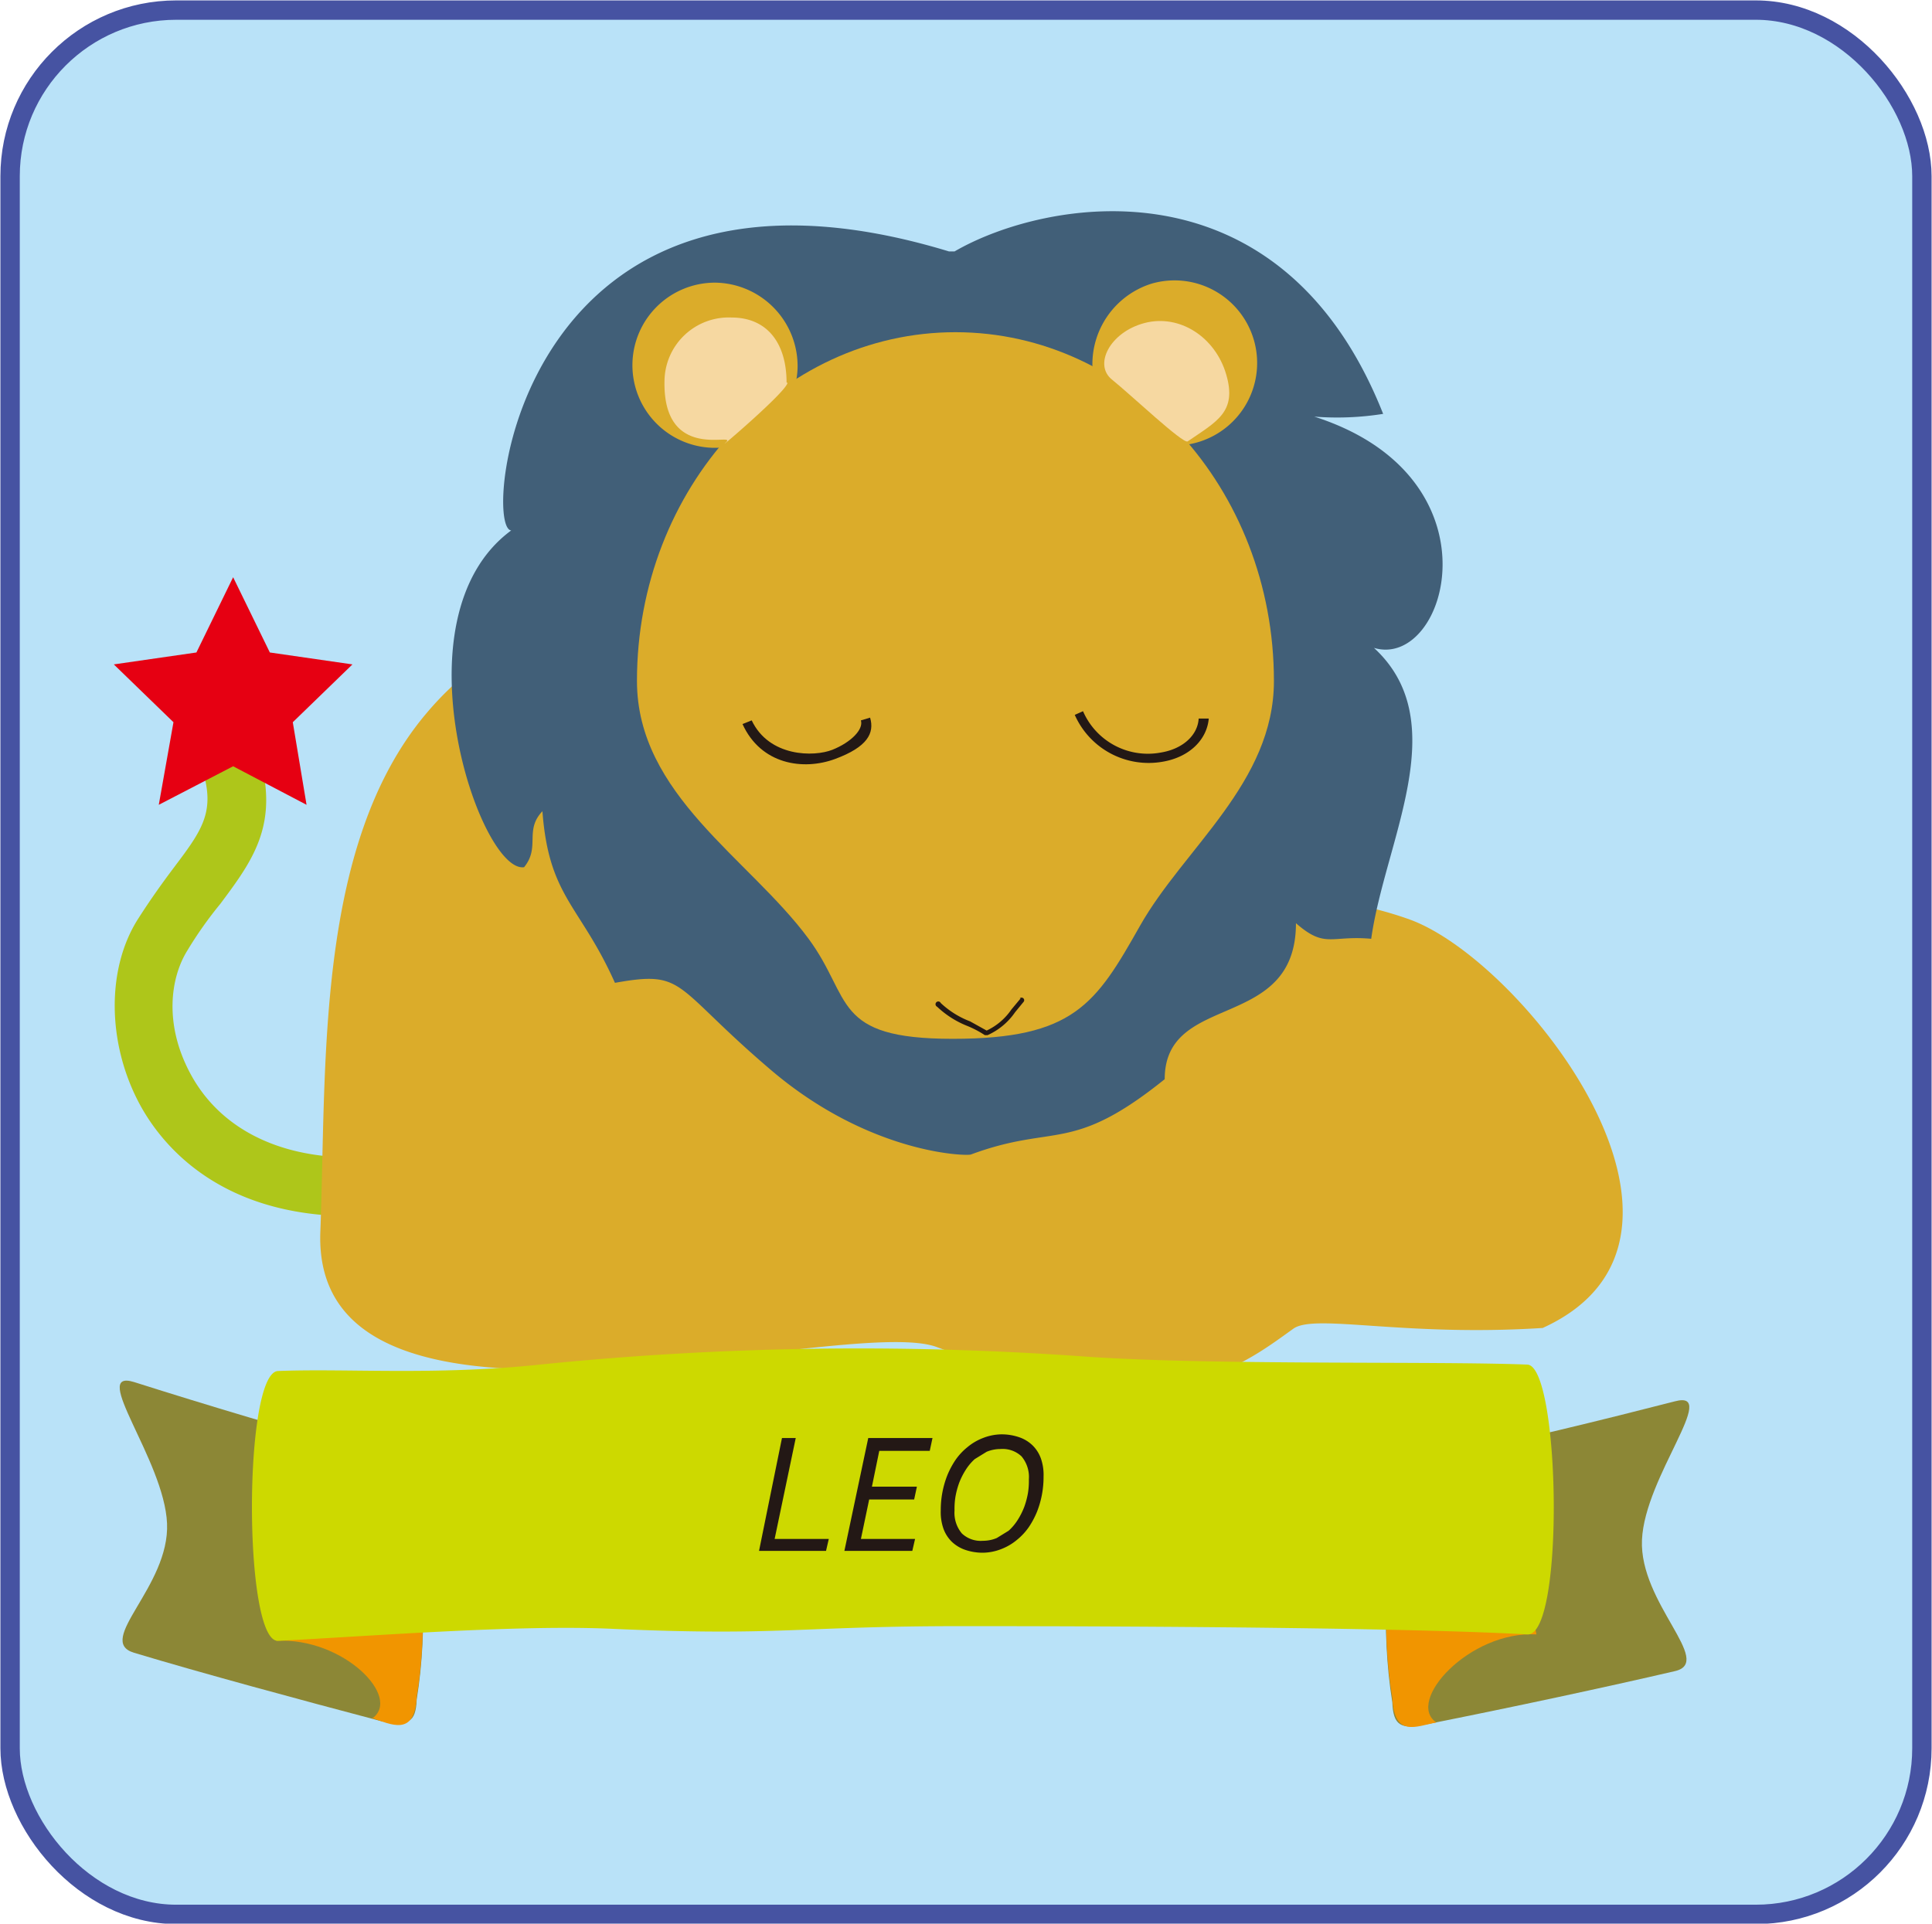
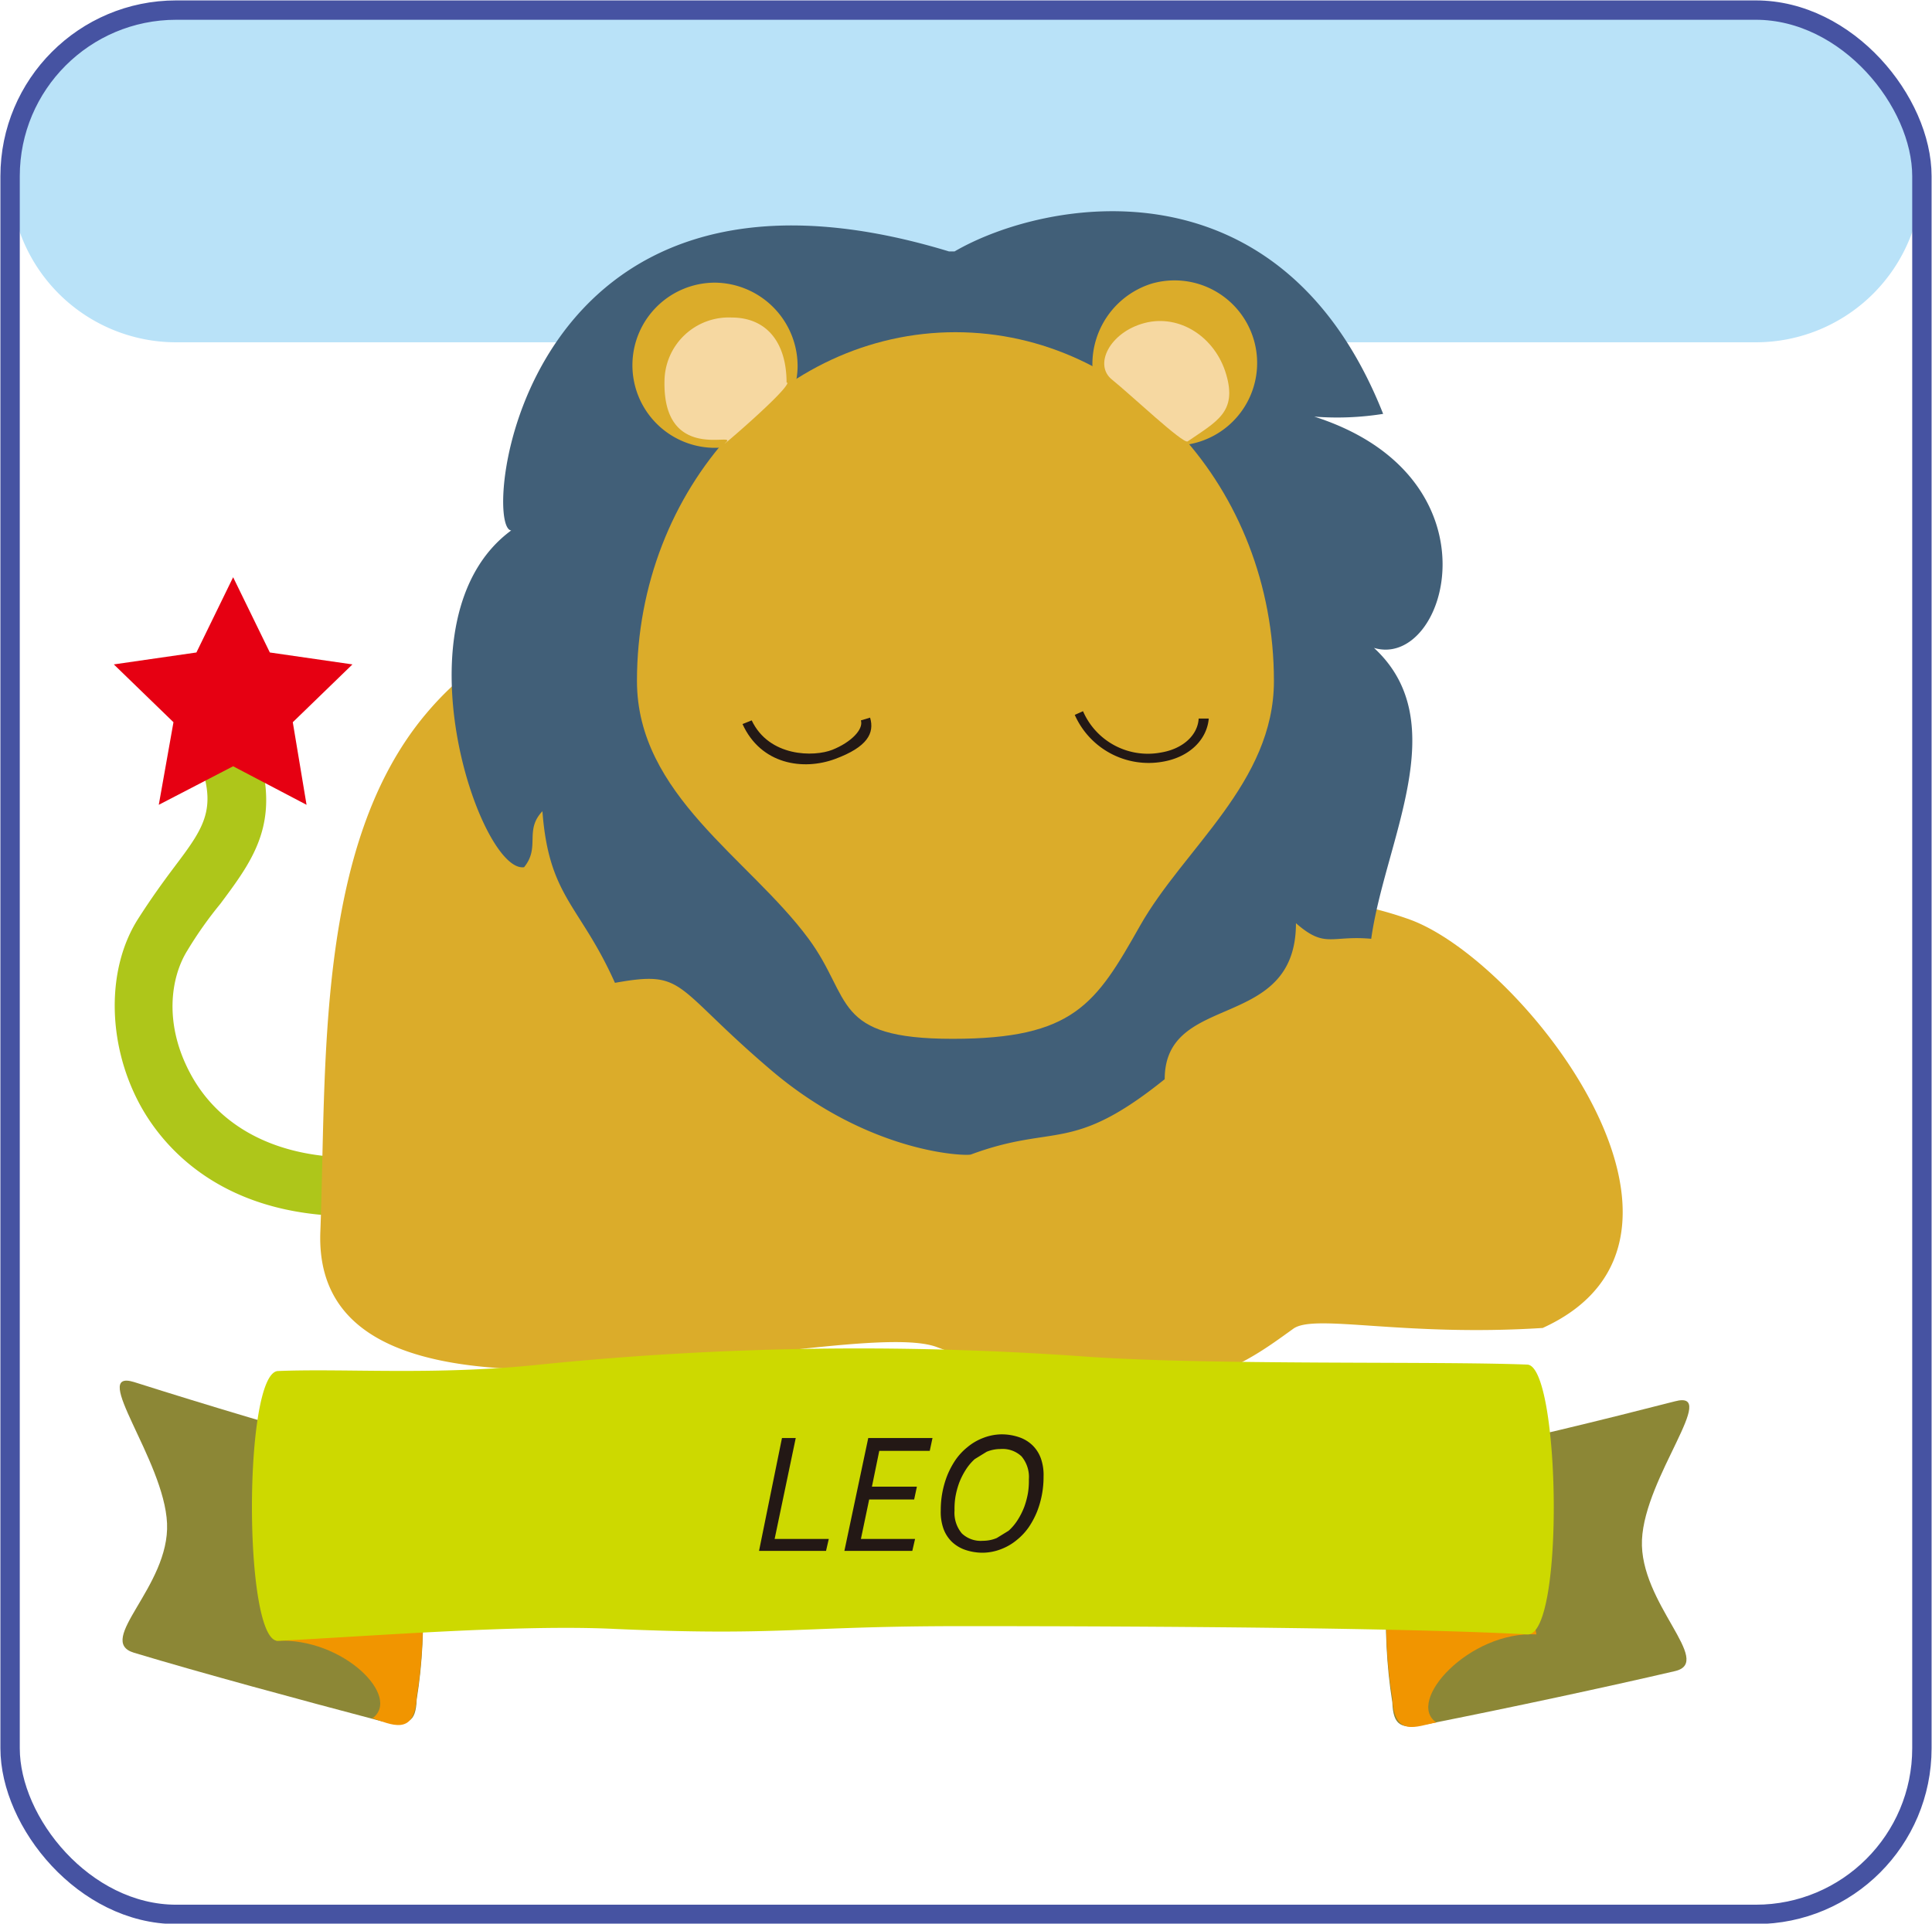
<svg xmlns="http://www.w3.org/2000/svg" width="210.5" height="209.62" viewBox="0 0 210.5 209.62">
  <defs>
    <style>
      .cls-1, .cls-4 {
        fill: none;
      }

      .cls-2 {
        clip-path: url(#clip-path);
      }

      .cls-3 {
        fill: #b9e2f8;
      }

      .cls-4 {
        stroke: #4653a2;
        stroke-miterlimit: 10;
        stroke-width: 2.11px;
      }

      .cls-5 {
        fill: #aec61a;
      }

      .cls-6 {
        fill: #dbac2a;
      }

      .cls-7 {
        fill: #415f78;
      }

      .cls-8 {
        fill: #f6d8a1;
      }

      .cls-9 {
        fill: #231815;
      }

      .cls-10 {
        fill: #e60012;
      }

      .cls-11 {
        fill: #8c8736;
      }

      .cls-11, .cls-12, .cls-13 {
        fill-rule: evenodd;
      }

      .cls-12 {
        fill: #f19500;
      }

      .cls-13 {
        fill: #cdd900;
      }
    </style>
    <clipPath id="clip-path">
      <rect id="長方形_242" data-name="長方形 242" class="cls-1" width="210.5" height="209.62" />
    </clipPath>
  </defs>
  <g id="leo" transform="translate(105.25 104.81)">
    <g id="leo-2" data-name="leo" class="cls-2" transform="translate(-105.25 -104.81)">
-       <path id="パス_2879" data-name="パス 2879" class="cls-3" d="M19.1,1.1H191.3a18.1,18.1,0,0,1,18.1,18.1V190.5a18.1,18.1,0,0,1-18.1,18.1H19.1a18.1,18.1,0,0,1-18-18.1V19.1a18.1,18.1,0,0,1,18-18" />
+       <path id="パス_2879" data-name="パス 2879" class="cls-3" d="M19.1,1.1H191.3a18.1,18.1,0,0,1,18.1,18.1a18.1,18.1,0,0,1-18.1,18.1H19.1a18.1,18.1,0,0,1-18-18.1V19.1a18.1,18.1,0,0,1,18-18" />
      <rect id="長方形_241" data-name="長方形 241" class="cls-4" width="208.3" height="207.51" rx="18.1" transform="translate(1.1 1.1)" />
      <path id="パス_2880" data-name="パス 2880" class="cls-5" d="M20.9,80.9c3.1,6.9,1.7,8.8-2,13.7-1.2,1.6-2.5,3.4-3.9,5.6-3.4,5.4-3.3,13.4.1,19.9,2.3,4.4,8.3,11.9,21.8,12.4l.3-6.4c-7.6-.3-13.4-3.5-16.4-9s-2.2-10.6-.4-13.5A42.674,42.674,0,0,1,24,98.5c4.1-5.5,7.4-9.9,2.7-20.3Z" />
      <path id="パス_2881" data-name="パス 2881" class="cls-6" d="M168.2,144.7c-15.3,1-25-1.6-27.3.1-6,4.3-14.4,11.1-38.8,2C92.1,143,34,161,34.9,134.3c.7-18.1-.6-42.1,11.5-56.5C60.5,61,79.2,69.1,93.9,78.9a166.5,166.5,0,0,0,27.4,14.2c10.4,4.3,22.3,3.5,32.3,7.1,12.4,4.5,36,34.7,14.5,44.5" />
      <path id="パス_2882" data-name="パス 2882" class="cls-7" d="M103.4,27.4c-47-14.3-51,30.2-47.7,30.4-12.9,9.5-3.4,37.4,1.4,36.7,1.8-2.2,0-4,2-6.1.7,9.4,4.1,10.2,7.9,18.7,7.8-1.4,6.2.3,17,9.5s21.4,9.4,21.8,9.2c9.2-3.4,10.9,0,21.1-8.2,0-9.6,14.3-5.1,14.3-17,3.2,2.8,3.8,1.3,8.2,1.7,1.5-10.7,9.1-23.6.3-31.7,8,2.4,14.1-18.6-6.5-25.2a32,32,0,0,0,7.5-.3C139.5,16.8,113.8,21.7,104,27.4" />
      <path id="パス_2883" data-name="パス 2883" class="cls-6" d="M138.8,74.2c0,11.1-9.8,18.2-14.6,26.7s-7.2,12.3-20.4,12.3-10.9-4.4-15.7-10.9c-6.5-8.8-18.7-15.7-18.7-28.1,0-21,15.6-38,34.7-38s34.7,17,34.7,38" />
      <path id="パス_2884" data-name="パス 2884" class="cls-6" d="M86.9,40.1a9,9,0,1,1-9-9.3,9.1,9.1,0,0,1,9,9.3" />
      <path id="パス_2885" data-name="パス 2885" class="cls-8" d="M85.8,41.7c0,.9-8,7.7-6.7,6.5s-6.9,2.3-6.7-6.7a7,7,0,0,1,7.3-6.9c3.9,0,6,2.8,6,7.1" />
      <path id="パス_2886" data-name="パス 2886" class="cls-6" d="M119.4,42.3a9,9,0,1,0,6.1-11.4,9.2,9.2,0,0,0-6.1,11.4" />
      <path id="パス_2887" data-name="パス 2887" class="cls-8" d="M121.2,41.4c2.1,1.7,7.7,7,8.2,6.7,3.2-2.2,5.4-3.2,4.2-7.3s-5.1-6.6-8.9-5.6-5.6,4.6-3.5,6.2" />
      <path id="パス_2888" data-name="パス 2888" class="cls-9" d="M117.1,77.9a8.8,8.8,0,0,0,9.6,5.1c2.9-.5,4.8-2.4,5-4.7h-1.1c-.1,1.8-1.7,3.3-4.1,3.7a7.7,7.7,0,0,1-8.5-4.5Z" />
      <path id="パス_2889" data-name="パス 2889" class="cls-9" d="M93.8,78.5c.3,1-1.1,2.4-3.1,3.2s-6.9.8-8.8-3.2l-1,.4c2,4.4,6.6,5.1,10.1,3.8s4.3-2.8,3.8-4.5Z" />
      <path id="パス_2890" data-name="パス 2890" class="cls-10" d="M33.4,87.7l-8-4.2-8.1,4.2,1.6-9-6.5-6.3,9-1.3,4-8.2,4,8.2,9,1.3-6.5,6.3Z" />
-       <path id="パス_2891" data-name="パス 2891" class="cls-9" d="M111.2,108.8l-1,1.2a6.7,6.7,0,0,1-2.7,2.3l-1.8-1a9.7,9.7,0,0,1-3.2-2,.3.3,0,1,0-.4.4,10.3,10.3,0,0,0,3.3,2.1,11,11,0,0,1,1.9,1h.3a7.2,7.2,0,0,0,3-2.5l.9-1.1a.283.283,0,1,0-.4-.4" />
      <path id="パス_2892" data-name="パス 2892" class="cls-11" d="M155.4,187.9c9.1-1.8,19.8-4.1,27.1-5.8,4.3-1-3.9-7.4-3.6-14.3s8.5-16.4,3.6-15.1c-8.2,2.1-15.9,4-27.9,6.6l-2.5,2.1c-1,8-1.7,16-.4,24.1.1,2.5.9,3,3.6,2.4" />
      <path id="パス_2893" data-name="パス 2893" class="cls-12" d="M156.5,187.7c-3.4-2.3,3.6-10,10.9-9.6-1.1-7-7.2-14.3-15.6-13-.8,6.5-1.2,13.3-.1,19.9.2,4.4,2.6,3.1,4.8,2.7" />
      <path id="パス_2894" data-name="パス 2894" class="cls-11" d="M41.7,187.6c-9.1-2.4-19.8-5.3-27.1-7.5-4.3-1.3,3.9-7.2,3.6-14.1s-8.5-16.9-3.6-15.4c8.2,2.6,15.9,4.9,27.9,8.3l2.5,2.2c1,8.1,1.7,16.1.4,24.1-.1,2.5-.9,2.9-3.6,2.2" />
      <path id="パス_2895" data-name="パス 2895" class="cls-12" d="M40.5,187.3c3.4-2.3-3.1-8.9-10.4-8.5,1.1-7,6.8-15,15.2-13.8.8,6.5,1.2,13.3.1,19.9-.2,4.4-2.8,3-4.9,2.3" />
      <path id="パス_2896" data-name="パス 2896" class="cls-13" d="M30.3,149.4c7.3-.3,17.2.5,28.5-.7a344.2,344.2,0,0,1,59.1-.9c13.7,1,38.4.5,48.5.9,3.6.1,4.1,29.7,0,29.4-12.7-.7-40-.9-61.6-.9-17.9,0-19.7,1.1-37.9.3-10.4-.5-26.5.8-36.6,1.3-3.8.2-3.8-29.3,0-29.4" />
      <path id="パス_2897" data-name="パス 2897" class="cls-9" d="M84.4,167.7h5.9L90,169H82.7l2.5-12.3h1.5Z" />
      <path id="パス_2898" data-name="パス 2898" class="cls-9" d="M93.8,167.7h5.9l-.3,1.3H92l2.6-12.3h7l-.3,1.4H95.8L95,162h4.9l-.3,1.4H94.7Z" />
      <path id="パス_2899" data-name="パス 2899" class="cls-9" d="M107.1,169.2a5.9,5.9,0,0,1-1.9-.3,4,4,0,0,1-1.5-.9,3.8,3.8,0,0,1-.9-1.4,5.4,5.4,0,0,1-.3-2,10.3,10.3,0,0,1,.7-3.8,9.2,9.2,0,0,1,.9-1.7,6.6,6.6,0,0,1,1.3-1.4,6,6,0,0,1,1.7-1,5.7,5.7,0,0,1,2-.4,5.9,5.9,0,0,1,1.9.3,3.9,3.9,0,0,1,1.5.9,3.8,3.8,0,0,1,.9,1.4,5.4,5.4,0,0,1,.3,2,10.3,10.3,0,0,1-.7,3.8,9.2,9.2,0,0,1-.9,1.7,6.7,6.7,0,0,1-1.3,1.4,6,6,0,0,1-1.7,1,5.7,5.7,0,0,1-2,.4m0-1.3a3.9,3.9,0,0,0,1.5-.3l1.3-.8a5.7,5.7,0,0,0,1-1.2,7.9,7.9,0,0,0,.7-1.4,9,9,0,0,0,.4-1.5,8.3,8.3,0,0,0,.1-1.5,3.5,3.5,0,0,0-.8-2.5,3,3,0,0,0-2.3-.8,3.9,3.9,0,0,0-1.5.3l-1.3.8a5.6,5.6,0,0,0-1,1.2,7.9,7.9,0,0,0-.7,1.4,9,9,0,0,0-.4,1.5,8.3,8.3,0,0,0-.1,1.5,3.5,3.5,0,0,0,.8,2.5,3,3,0,0,0,2.3.8" />
    </g>
  </g>
</svg>